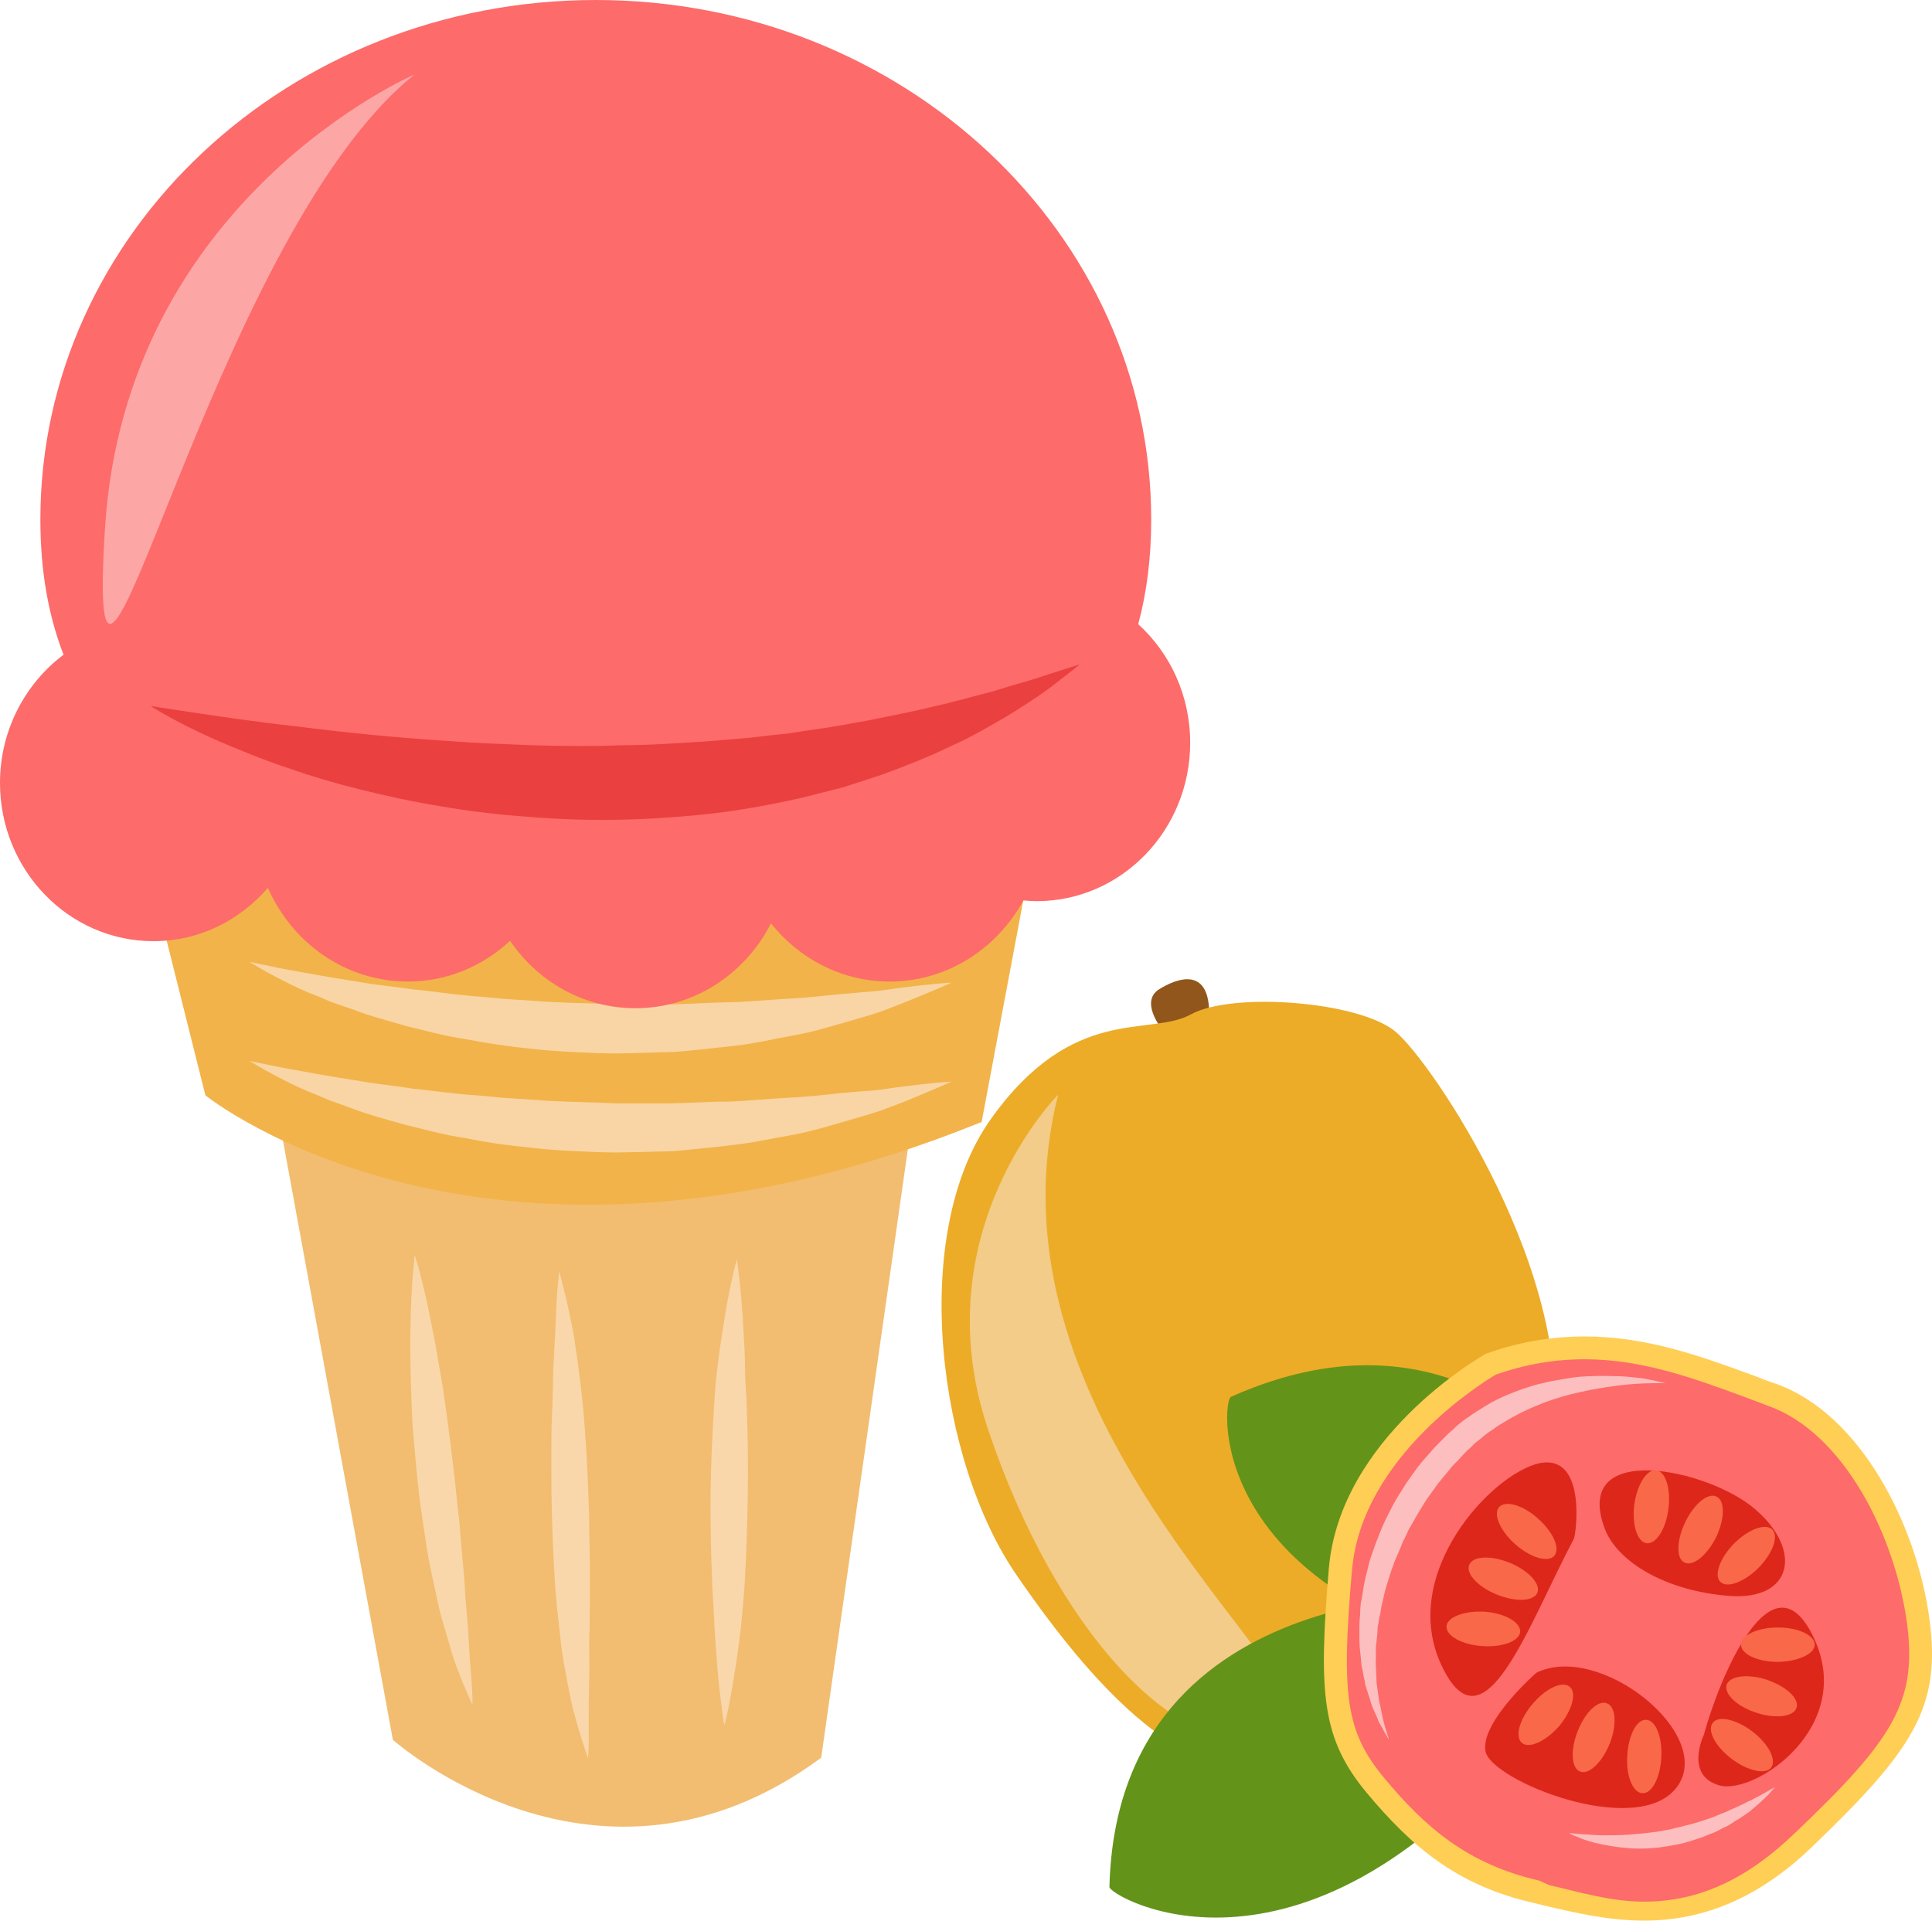
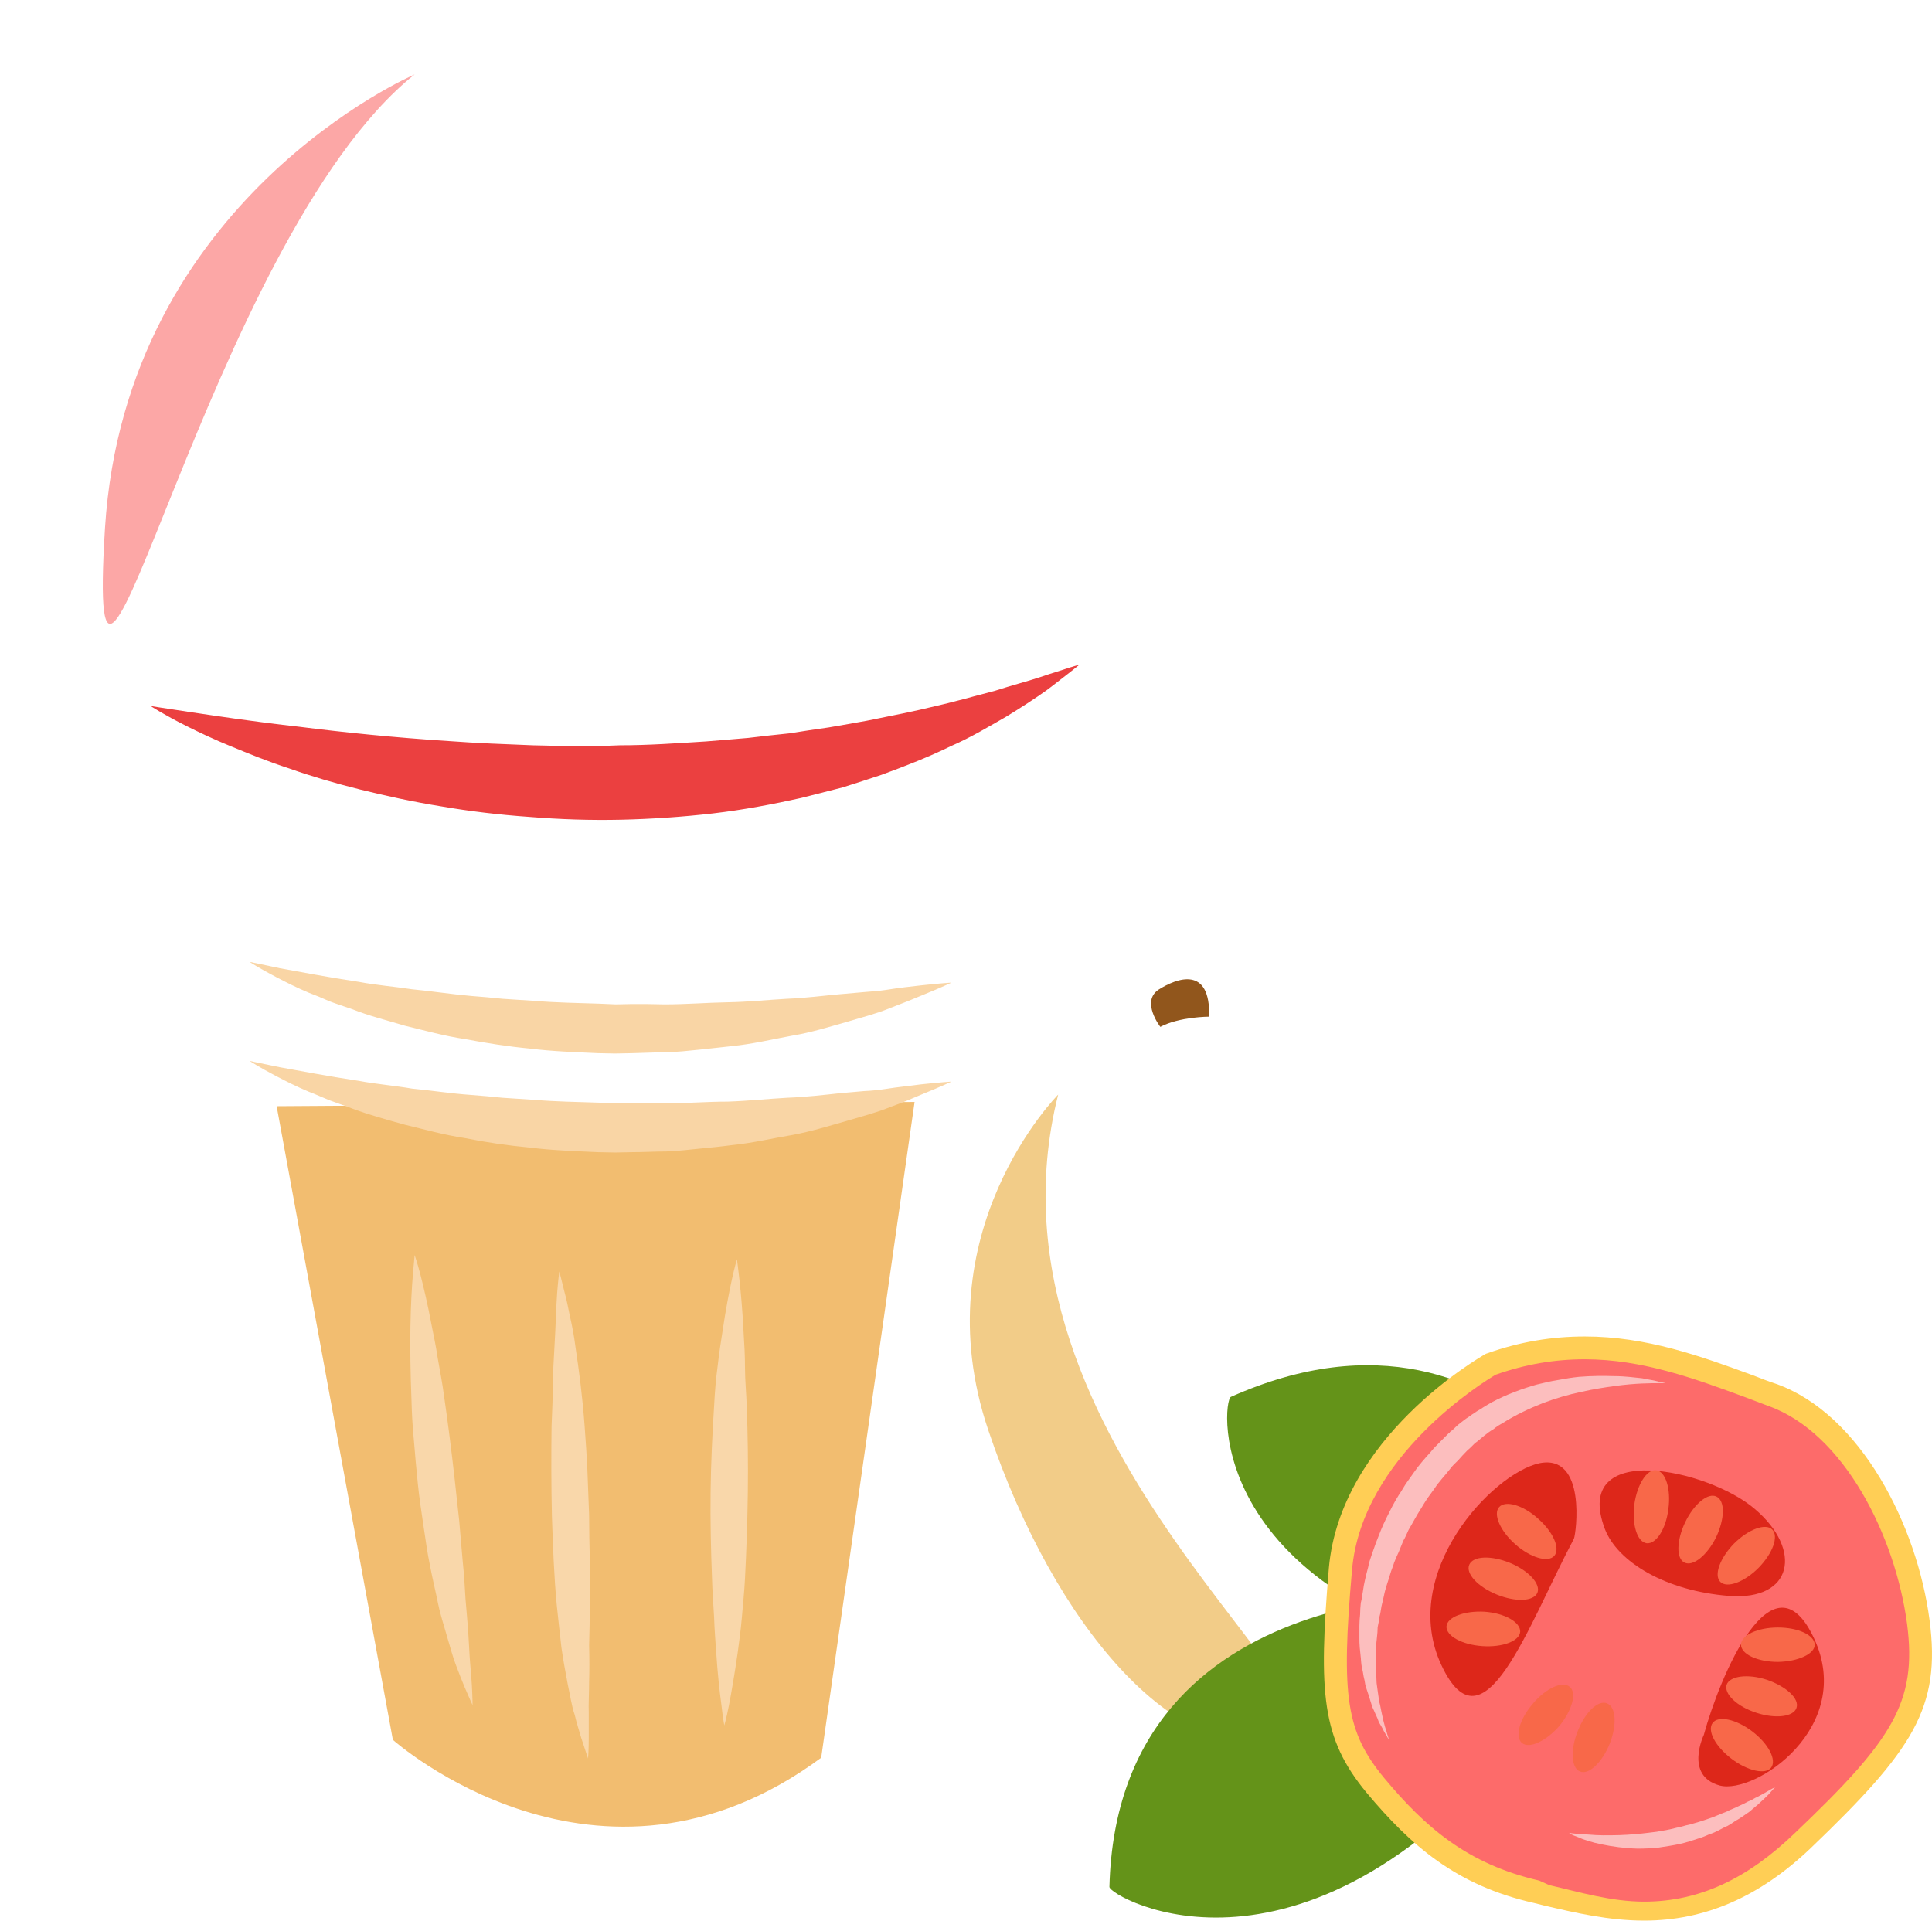
<svg xmlns="http://www.w3.org/2000/svg" xmlns:ns1="http://sodipodi.sourceforge.net/DTD/sodipodi-0.dtd" xmlns:ns2="http://www.inkscape.org/namespaces/inkscape" xml:space="preserve" width="55.029mm" height="54.71mm" version="1.1" style="clip-rule:evenodd;fill-rule:evenodd;image-rendering:optimizeQuality;shape-rendering:geometricPrecision;text-rendering:geometricPrecision" viewBox="0 0 5502.946 5471" id="svg79" ns1:docname="3870.svg" ns2:version="0.92.4 (5da689c313, 2019-01-14)">
  <ns1:namedview pagecolor="#ffffff" bordercolor="#666666" borderopacity="1" objecttolerance="10" gridtolerance="10" guidetolerance="10" ns2:pageopacity="0" ns2:pageshadow="2" ns2:window-width="640" ns2:window-height="480" id="namedview81" showgrid="false" ns2:zoom="0.2102413" ns2:cx="102.61417" ns2:cy="91.691337" ns2:window-x="0" ns2:window-y="0" ns2:window-maximized="0" ns2:current-layer="svg79" />
  <defs id="defs4">
    <style type="text/css" id="style2">
   
    .fil10 {fill:#649319;fill-rule:nonzero}
    .fil7 {fill:#91561C;fill-rule:nonzero}
    .fil12 {fill:#DD271A;fill-rule:nonzero}
    .fil5 {fill:#EB4040;fill-rule:nonzero}
    .fil8 {fill:#ECAC28;fill-rule:nonzero}
    .fil1 {fill:#F2B34A;fill-rule:nonzero}
    .fil0 {fill:#F2BD70;fill-rule:nonzero}
    .fil9 {fill:#F2CC88;fill-rule:nonzero}
    .fil13 {fill:#F86849;fill-rule:nonzero}
    .fil3 {fill:#F9D5A5;fill-rule:nonzero}
    .fil2 {fill:#F9D7AA;fill-rule:nonzero}
    .fil6 {fill:#FCA7A6;fill-rule:nonzero}
    .fil14 {fill:#FCBEBE;fill-rule:nonzero}
    .fil4 {fill:#FD6B6A;fill-rule:nonzero}
    .fil11 {fill:#FFCE55;fill-rule:nonzero}
   
  </style>
  </defs>
  <g id="Vrstva_x0020_1" transform="translate(-7785,-11805)">
    <path class="fil0" d="m 8573,14956 331,1805 c 0,0 584,521 1220,51 l 266,-1868 z" id="path7" ns2:connector-curvature="0" style="fill:#f2bd70;fill-rule:nonzero" />
-     <path class="fil1" d="m 8160,14086 210,839 c 0,0 800,648 2211,76 l 172,-915 c 0,0 -1830,-267 -2593,0 z" id="path9" ns2:connector-curvature="0" style="fill:#f2b34a;fill-rule:nonzero" />
    <path class="fil2" d="m 8966,15380 c 0,0 7,20 16,54 9,35 21,85 32,144 6,30 13,63 18,97 6,34 13,70 18,108 11,75 21,155 30,235 4,40 9,80 13,119 3,40 7,78 10,116 4,37 6,74 8,108 3,35 6,67 8,98 2,30 3,58 5,82 2,25 4,46 5,64 2,36 2,57 2,57 0,0 -9,-19 -23,-52 -7,-17 -15,-37 -24,-61 -9,-23 -16,-50 -25,-80 -8,-29 -19,-61 -26,-95 -7,-35 -16,-71 -23,-108 -8,-38 -13,-77 -19,-116 -6,-40 -12,-80 -16,-120 -4,-41 -8,-81 -11,-121 -4,-40 -6,-79 -7,-117 -3,-76 -4,-147 -3,-208 1,-61 4,-112 7,-148 3,-36 5,-56 5,-56 z" id="path11" ns2:connector-curvature="0" style="fill:#f9d7aa;fill-rule:nonzero" />
    <path class="fil2" d="m 9378,15427 c 0,0 6,21 15,59 5,18 10,41 15,67 6,26 12,56 16,88 10,66 20,142 26,224 3,41 6,83 8,126 2,42 3,86 5,129 0,44 1,87 2,130 0,42 0,84 0,125 0,40 -1,79 -2,117 1,37 1,72 0,104 0,33 -2,63 -1,89 0,26 0,50 0,69 0,38 -2,60 -2,60 0,0 -7,-20 -19,-57 -5,-18 -13,-41 -19,-67 -9,-26 -13,-56 -20,-88 -6,-33 -13,-68 -18,-105 -4,-38 -9,-77 -13,-118 -8,-82 -11,-169 -14,-256 -2,-87 -2,-174 -1,-255 2,-41 3,-80 4,-117 0,-37 2,-73 4,-105 4,-65 5,-120 8,-159 3,-38 6,-60 6,-60 z" id="path13" ns2:connector-curvature="0" style="fill:#f9d7aa;fill-rule:nonzero" />
    <path class="fil2" d="m 9884,15392 c 0,0 3,21 7,57 4,37 9,89 12,152 2,31 4,65 4,101 0,36 4,73 5,112 3,77 4,160 3,242 -1,83 -4,167 -8,245 -2,39 -6,76 -9,112 -3,36 -8,70 -12,101 -9,62 -18,114 -25,150 -7,36 -13,56 -13,56 0,0 -4,-21 -8,-57 -5,-37 -11,-89 -15,-151 -2,-31 -5,-65 -6,-100 -2,-36 -5,-74 -6,-113 -3,-78 -5,-160 -4,-244 1,-83 5,-167 10,-245 2,-39 5,-77 10,-113 4,-35 9,-69 14,-100 9,-61 19,-113 27,-149 8,-36 14,-56 14,-56 z" id="path15" ns2:connector-curvature="0" style="fill:#f9d7aa;fill-rule:nonzero" />
    <path class="fil3" d="m 8496,14827 c 0,0 31,7 86,18 28,5 61,11 99,18 38,7 81,14 127,21 47,9 98,13 151,22 54,5 110,14 168,18 29,2 59,5 89,8 30,2 60,4 91,6 61,5 123,6 185,8 l 47,2 h 46 c 31,0 62,0 93,0 61,0 121,-5 180,-5 59,-2 115,-8 169,-11 54,-2 104,-8 151,-13 24,-2 46,-4 68,-6 22,-1 42,-3 61,-6 38,-6 72,-9 100,-13 55,-6 88,-8 88,-8 0,0 -29,14 -81,35 -26,11 -58,25 -95,38 -36,15 -79,26 -126,40 -46,13 -97,29 -151,39 -55,9 -113,23 -173,29 -30,4 -61,7 -92,10 -31,3 -63,7 -95,8 -32,0 -64,2 -96,2 l -49,1 -49,-1 c -64,-3 -129,-5 -193,-13 -64,-6 -126,-15 -185,-27 -60,-9 -117,-25 -171,-38 -54,-15 -105,-29 -150,-46 -23,-9 -45,-16 -66,-24 -20,-8 -39,-17 -58,-24 -36,-15 -67,-31 -92,-44 -50,-26 -77,-44 -77,-44 z" id="path17" ns2:connector-curvature="0" style="fill:#f9d5a5;fill-rule:nonzero" />
    <path class="fil3" d="m 8496,14545 c 0,0 31,6 86,18 28,5 61,11 99,18 38,7 81,14 127,21 47,9 98,13 151,21 54,5 110,14 168,19 29,2 59,5 89,8 30,2 60,4 91,6 61,5 123,6 185,8 l 47,2 46,-1 c 31,0 62,0 93,1 61,0 121,-5 180,-6 59,-1 115,-7 169,-10 54,-2 104,-9 151,-13 24,-2 46,-4 68,-6 22,-2 42,-3 61,-6 38,-6 72,-10 100,-13 55,-6 88,-8 88,-8 0,0 -29,14 -81,35 -26,11 -58,24 -95,38 -36,15 -79,26 -126,40 -46,13 -97,29 -151,38 -55,10 -113,24 -173,30 -30,3 -61,7 -92,10 -31,3 -63,7 -95,7 -32,1 -64,2 -96,3 l -49,1 -49,-1 c -64,-3 -129,-5 -193,-13 -64,-6 -126,-16 -185,-27 -60,-9 -117,-25 -171,-38 -54,-16 -105,-29 -150,-47 -23,-8 -45,-15 -66,-23 -20,-9 -39,-17 -58,-24 -36,-15 -67,-31 -92,-44 -50,-26 -77,-44 -77,-44 z" id="path19" ns2:connector-curvature="0" style="fill:#f9d5a5;fill-rule:nonzero" />
-     <path class="fil4" d="m 11027,13583 c 24,-89 37,-188 37,-298 0,-817 -708,-1480 -1582,-1480 -874,0 -1582,663 -1582,1480 0,147 23,274 66,385 -109,82 -181,215 -181,365 0,249 196,451 437,451 130,0 246,-59 326,-152 69,157 221,267 399,267 112,0 213,-44 291,-116 79,116 209,192 357,192 167,0 313,-98 386,-242 80,101 202,166 338,166 164,0 306,-94 381,-231 12,1 25,2 38,2 241,0 437,-202 437,-451 0,-135 -57,-255 -148,-338 z" id="path21" ns2:connector-curvature="0" style="fill:#fd6b6a;fill-rule:nonzero" />
    <path class="fil5" d="m 8214,13816 c 0,0 42,7 117,18 74,11 179,27 305,41 126,16 272,31 428,41 39,3 78,5 118,7 40,2 81,3 121,5 41,1 82,2 124,2 41,0 82,0 123,-2 83,0 165,-6 246,-11 41,-3 81,-7 120,-10 40,-5 79,-9 117,-13 39,-6 76,-12 113,-17 37,-6 73,-13 108,-19 70,-14 136,-27 197,-42 16,-4 31,-7 45,-11 15,-4 29,-7 43,-11 28,-8 54,-14 79,-21 49,-16 93,-27 129,-39 35,-12 63,-20 83,-27 19,-6 30,-9 30,-9 0,0 -9,7 -25,20 -16,12 -39,31 -70,54 -31,22 -69,47 -115,75 -46,26 -98,58 -158,84 -59,29 -125,55 -196,81 -36,12 -73,24 -111,36 -39,10 -78,20 -118,30 -81,18 -165,34 -251,44 -86,10 -174,16 -262,18 -87,2 -175,-1 -261,-8 -86,-6 -170,-16 -251,-30 -81,-13 -158,-30 -231,-48 -72,-18 -140,-38 -202,-60 -62,-20 -117,-43 -166,-63 -49,-20 -91,-40 -125,-57 -68,-34 -104,-58 -104,-58 z" id="path23" ns2:connector-curvature="0" style="fill:#eb4040;fill-rule:nonzero" />
    <path class="fil6" d="m 8966,12017 c 0,0 -823,353 -882,1293 -58,941 294,-823 882,-1293 z" id="path25" ns2:connector-curvature="0" style="fill:#fca7a6;fill-rule:nonzero" />
    <g id="_870486512">
      <path class="fil7" d="m 11090,14730 c 0,0 -56,-72 -5,-106 52,-33 148,-69 144,77 0,0 -84,0 -139,29 z" id="path27" ns2:connector-curvature="0" style="fill:#91561c;fill-rule:nonzero" />
-       <path class="fil8" d="m 11827,16638 c 0,0 -195,241 -448,224 -253,-18 -473,-243 -697,-568 -225,-324 -310,-970 -75,-1301 236,-331 453,-233 571,-299 118,-64 476,-37 581,49 106,87 523,709 445,1170 -77,461 -269,622 -377,725 z" id="path29" ns2:connector-curvature="0" style="fill:#ecac28;fill-rule:nonzero" />
+       <path class="fil8" d="m 11827,16638 z" id="path29" ns2:connector-curvature="0" style="fill:#ecac28;fill-rule:nonzero" />
      <path class="fil9" d="m 10799,14923 c 0,0 -390,392 -199,956 190,564 538,955 831,883 294,-72 -885,-835 -632,-1839 z" id="path31" ns2:connector-curvature="0" style="fill:#f2cc88;fill-rule:nonzero" />
      <path class="fil10" d="m 12031,16346 c -19,1 -1063,-70 -1086,834 -1,28 562,355 1210,-469 z" id="path33" ns2:connector-curvature="0" style="fill:#649319;fill-rule:nonzero" />
      <path class="fil10" d="m 12499,16305 c -9,-16 -384,-888 -1208,-521 -26,12 -84,606 931,777 z" id="path35" ns2:connector-curvature="0" style="fill:#649319;fill-rule:nonzero" />
      <path class="fil4" d="m 12032,15691 c 0,0 -398,224 -429,584 -31,360 -19,472 100,614 117,144 242,255 459,305 217,50 472,124 758,-149 285,-273 360,-385 329,-621 -31,-236 -174,-559 -416,-646 -243,-87 -484,-199 -801,-87 z" id="path37" ns2:connector-curvature="0" style="fill:#fd6b6a;fill-rule:nonzero" />
      <path class="fil11" d="m 12045,15721 c -32,19 -381,232 -409,556 -32,362 -16,462 91,592 118,142 238,246 442,293 l 29,13 c 87,20 176,47 270,47 v 0 c 158,0 295,-66 429,-195 278,-265 349,-372 320,-596 -33,-249 -179,-544 -395,-621 -22,-8 -44,-17 -66,-25 -144,-53 -293,-108 -457,-108 -86,0 -169,14 -254,44 z m 423,1555 v 0 c -101,0 -195,-22 -285,-43 l -28,-7 c -222,-50 -351,-163 -478,-315 -127,-154 -137,-281 -107,-639 33,-373 429,-600 446,-610 l 2,-1 3,-1 c 93,-33 184,-48 278,-48 176,0 330,56 480,111 21,8 43,17 65,24 241,86 402,404 437,673 33,250 -47,370 -339,650 -145,138 -300,206 -474,206 z" id="path39" ns2:connector-curvature="0" style="fill:#ffce55;fill-rule:nonzero" />
      <path class="fil12" d="m 12268,16188 c 6,-13 37,-242 -98,-215 -135,29 -401,313 -280,574 121,261 247,-112 378,-359 z" id="path41" ns2:connector-curvature="0" style="fill:#dd271a;fill-rule:nonzero" />
-       <path class="fil12" d="m 12161,16570 c 0,0 -159,139 -145,223 14,84 433,252 545,103 112,-149 -219,-415 -400,-326 z" id="path43" ns2:connector-curvature="0" style="fill:#dd271a;fill-rule:nonzero" />
      <path class="fil12" d="m 12638,16747 c 0,0 -56,116 45,144 101,27 387,-166 269,-419 -118,-254 -269,110 -314,275 z" id="path45" ns2:connector-curvature="0" style="fill:#dd271a;fill-rule:nonzero" />
      <path class="fil12" d="m 12356,16160 c 36,94 173,177 354,191 182,14 210,-131 74,-247 -134,-116 -523,-197 -428,56 z" id="path47" ns2:connector-curvature="0" style="fill:#dd271a;fill-rule:nonzero" />
      <path class="fil13" d="m 12537,16104 c -7,57 -35,100 -62,97 -27,-4 -42,-53 -35,-110 8,-58 36,-101 62,-98 27,3 43,53 35,111 z" id="path49" ns2:connector-curvature="0" style="fill:#f86849;fill-rule:nonzero" />
      <path class="fil13" d="m 12673,16184 c -26,52 -66,84 -90,72 -24,-11 -23,-63 2,-115 25,-52 65,-85 89,-73 25,12 24,63 -1,116 z" id="path51" ns2:connector-curvature="0" style="fill:#f86849;fill-rule:nonzero" />
      <path class="fil13" d="m 12794,16271 c -41,41 -90,59 -109,40 -19,-19 -1,-68 39,-109 41,-41 90,-59 109,-40 19,20 1,68 -39,109 z" id="path53" ns2:connector-curvature="0" style="fill:#f86849;fill-rule:nonzero" />
-       <path class="fil13" d="m 12420,16806 c 3,-58 27,-104 54,-102 27,1 46,49 43,107 -3,58 -27,104 -54,102 -27,-1 -47,-49 -43,-107 z" id="path55" ns2:connector-curvature="0" style="fill:#f86849;fill-rule:nonzero" />
      <path class="fil13" d="m 12279,16736 c 21,-54 58,-89 83,-79 26,10 29,61 8,115 -22,54 -60,90 -85,79 -24,-9 -28,-61 -6,-115 z" id="path57" ns2:connector-curvature="0" style="fill:#f86849;fill-rule:nonzero" />
      <path class="fil13" d="m 12151,16658 c 37,-44 85,-66 105,-48 21,17 7,67 -30,112 -38,43 -85,65 -106,48 -21,-18 -7,-68 31,-112 z" id="path59" ns2:connector-curvature="0" style="fill:#f86849;fill-rule:nonzero" />
      <path class="fil13" d="m 12013,16396 c 58,4 103,30 102,57 -2,27 -51,45 -108,41 -58,-4 -103,-29 -102,-56 2,-27 51,-45 108,-42 z" id="path61" ns2:connector-curvature="0" style="fill:#f86849;fill-rule:nonzero" />
      <path class="fil13" d="m 12086,16257 c 53,22 88,60 78,85 -11,25 -62,27 -116,5 -54,-22 -89,-60 -78,-85 11,-25 62,-27 116,-5 z" id="path63" ns2:connector-curvature="0" style="fill:#f86849;fill-rule:nonzero" />
      <path class="fil13" d="m 12166,16131 c 43,38 64,85 46,106 -18,20 -68,5 -111,-33 -43,-38 -64,-86 -46,-106 18,-20 68,-6 111,33 z" id="path65" ns2:connector-curvature="0" style="fill:#f86849;fill-rule:nonzero" />
      <path class="fil13" d="m 12849,16539 c -58,0 -105,-22 -105,-49 0,-27 47,-49 105,-49 57,0 104,21 105,49 0,26 -47,48 -105,49 z" id="path67" ns2:connector-curvature="0" style="fill:#f86849;fill-rule:nonzero" />
      <path class="fil13" d="m 12788,16684 c -56,-18 -93,-54 -85,-80 9,-25 60,-32 115,-14 55,19 93,54 84,80 -8,25 -59,32 -114,14 z" id="path69" ns2:connector-curvature="0" style="fill:#f86849;fill-rule:nonzero" />
      <path class="fil13" d="m 12717,16815 c -46,-35 -70,-80 -54,-102 16,-22 67,-11 113,24 46,35 70,81 54,103 -16,21 -67,10 -113,-25 z" id="path71" ns2:connector-curvature="0" style="fill:#f86849;fill-rule:nonzero" />
      <path class="fil14" d="m 12529,15745 c 0,0 -7,0 -18,0 -12,0 -29,0 -50,1 -21,1 -47,3 -76,7 -29,4 -62,9 -97,17 -34,7 -72,18 -109,32 -38,15 -76,33 -113,56 -9,5 -19,11 -27,18 -5,3 -10,6 -14,9 l -13,10 c -9,7 -17,15 -26,21 -4,4 -8,8 -12,12 l -11,10 c -9,9 -17,18 -25,27 -8,8 -18,17 -24,26 -14,18 -30,34 -43,54 l -21,29 c -6,9 -12,19 -18,29 -13,20 -23,40 -35,60 -5,11 -9,21 -15,31 -4,11 -9,21 -13,32 -5,10 -9,20 -13,30 -3,11 -8,21 -11,32 -6,21 -14,41 -18,62 -2,10 -5,21 -7,30 -2,11 -3,21 -6,31 -1,10 -3,20 -5,29 0,10 -1,20 -2,29 -1,10 -2,19 -3,28 0,10 0,19 0,28 0,8 -1,17 0,26 0,8 1,16 1,24 0,9 1,16 1,24 1,8 2,16 3,22 1,8 2,15 3,21 1,8 2,14 4,20 2,12 5,24 7,34 2,11 5,19 7,28 2,7 5,14 6,20 4,11 5,17 5,17 0,0 -3,-5 -9,-16 -3,-4 -6,-10 -10,-18 -2,-4 -4,-7 -7,-12 -3,-4 -4,-9 -6,-14 -5,-10 -9,-21 -15,-33 -2,-6 -4,-13 -6,-19 -2,-7 -4,-14 -7,-22 -2,-7 -5,-14 -7,-22 -1,-8 -3,-17 -5,-25 -1,-8 -3,-17 -5,-26 -2,-9 -2,-18 -3,-27 -1,-10 -2,-19 -3,-29 -1,-10 -1,-20 -1,-31 0,-10 0,-20 0,-30 0,-11 1,-22 2,-33 0,-11 1,-22 2,-33 3,-11 4,-22 6,-33 3,-23 9,-46 15,-69 2,-12 6,-23 10,-35 4,-11 8,-23 12,-34 9,-23 18,-47 29,-69 11,-22 22,-45 36,-67 7,-10 13,-21 20,-32 l 22,-31 c 14,-21 32,-41 49,-60 8,-10 17,-19 25,-27 9,-9 17,-17 26,-26 l 1,-1 1,-1 h 1 l 1,-2 4,-3 7,-6 c 5,-5 9,-9 14,-13 10,-8 20,-16 30,-22 5,-4 11,-8 16,-11 5,-4 11,-7 16,-10 10,-7 21,-13 31,-19 43,-23 87,-39 129,-51 21,-5 41,-10 61,-13 21,-4 40,-7 59,-9 37,-3 72,-3 102,-2 30,0 57,4 78,6 21,4 38,7 49,10 11,2 18,4 18,4 z" id="path73" ns2:connector-curvature="0" style="fill:#fcbebe;fill-rule:nonzero" />
      <path class="fil14" d="m 12254,17026 c 0,0 10,2 27,3 8,1 19,1 30,2 12,1 26,2 40,2 29,0 62,0 97,-4 18,-1 36,-4 55,-6 18,-3 37,-6 55,-11 9,-2 19,-4 28,-7 9,-2 18,-4 27,-7 18,-5 35,-11 52,-17 8,-3 16,-7 24,-10 8,-3 16,-6 23,-10 15,-6 29,-13 42,-19 7,-4 13,-7 19,-9 6,-3 11,-7 17,-9 10,-6 19,-10 27,-15 15,-9 24,-13 24,-13 0,0 -7,7 -18,20 -7,7 -14,14 -23,22 -9,9 -20,17 -31,27 -12,8 -26,19 -41,27 -7,5 -15,10 -22,14 -9,4 -17,8 -26,13 -8,4 -16,8 -26,11 -9,4 -18,8 -28,11 -9,3 -19,6 -28,9 -10,3 -20,6 -30,8 -19,4 -39,7 -59,10 -20,2 -40,3 -59,3 -38,-1 -73,-6 -102,-12 -30,-6 -54,-14 -69,-21 -9,-3 -15,-6 -19,-8 -4,-3 -6,-4 -6,-4 z" id="path75" ns2:connector-curvature="0" style="fill:#fcbebe;fill-rule:nonzero" />
    </g>
  </g>
</svg>